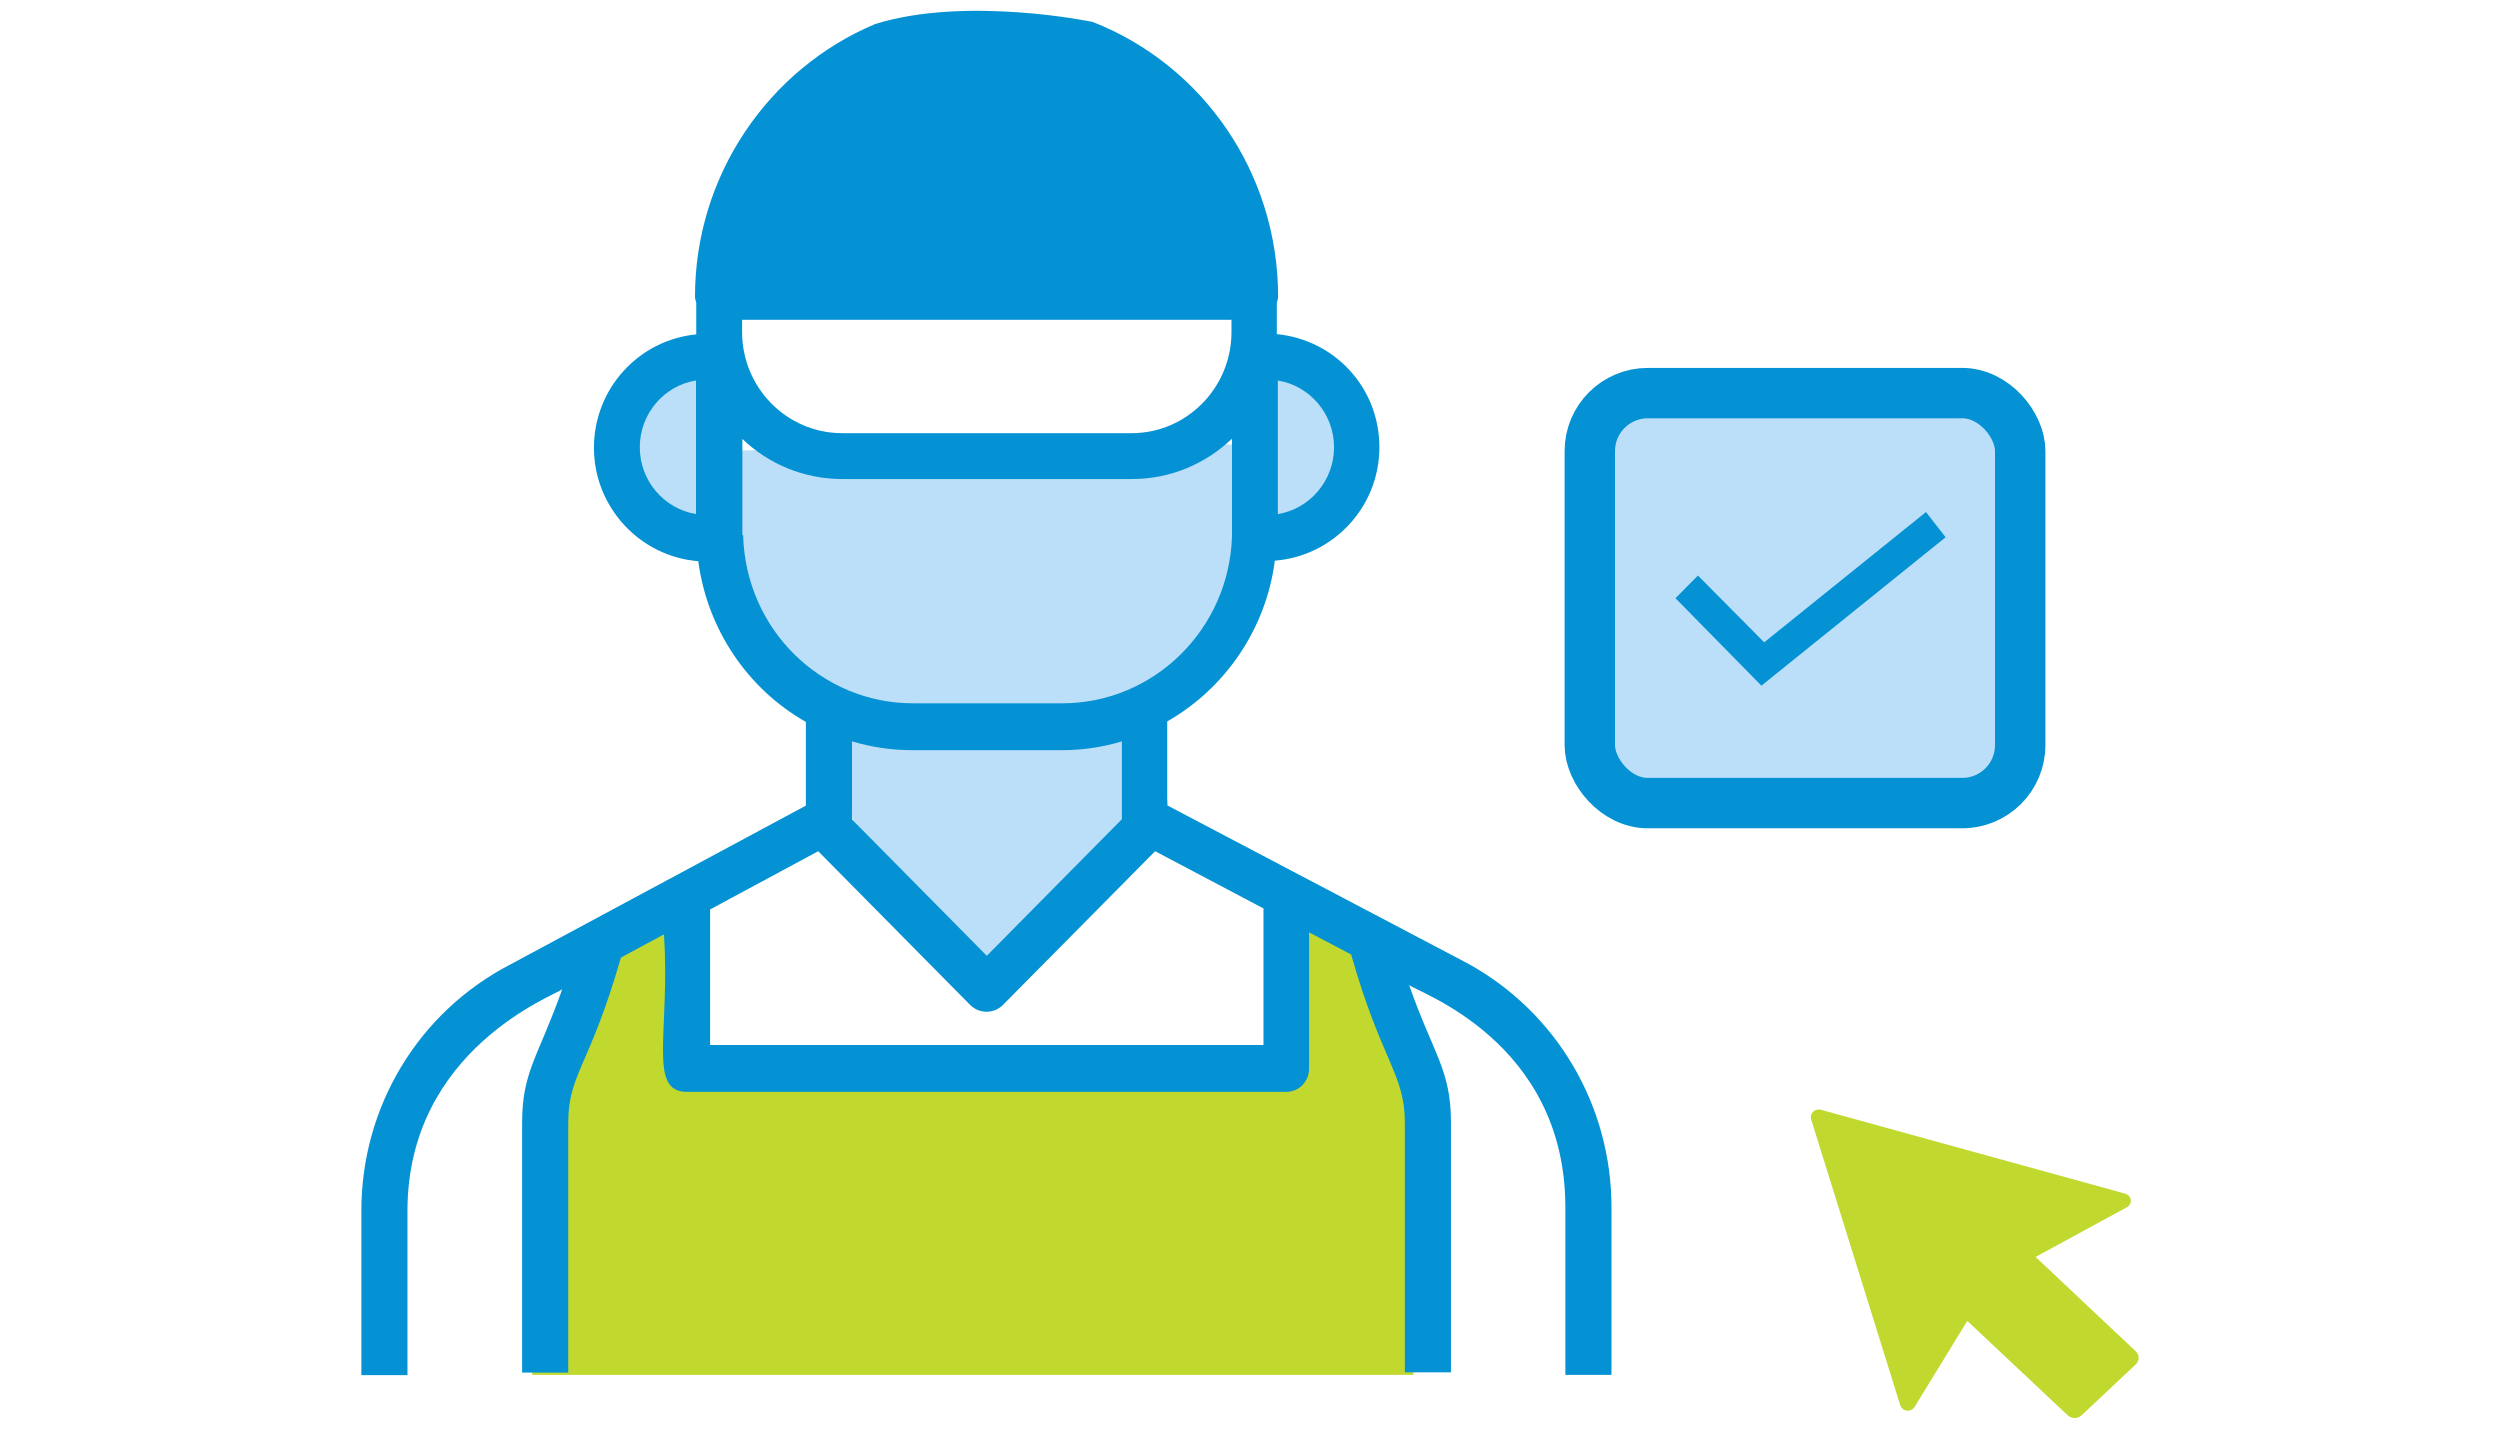
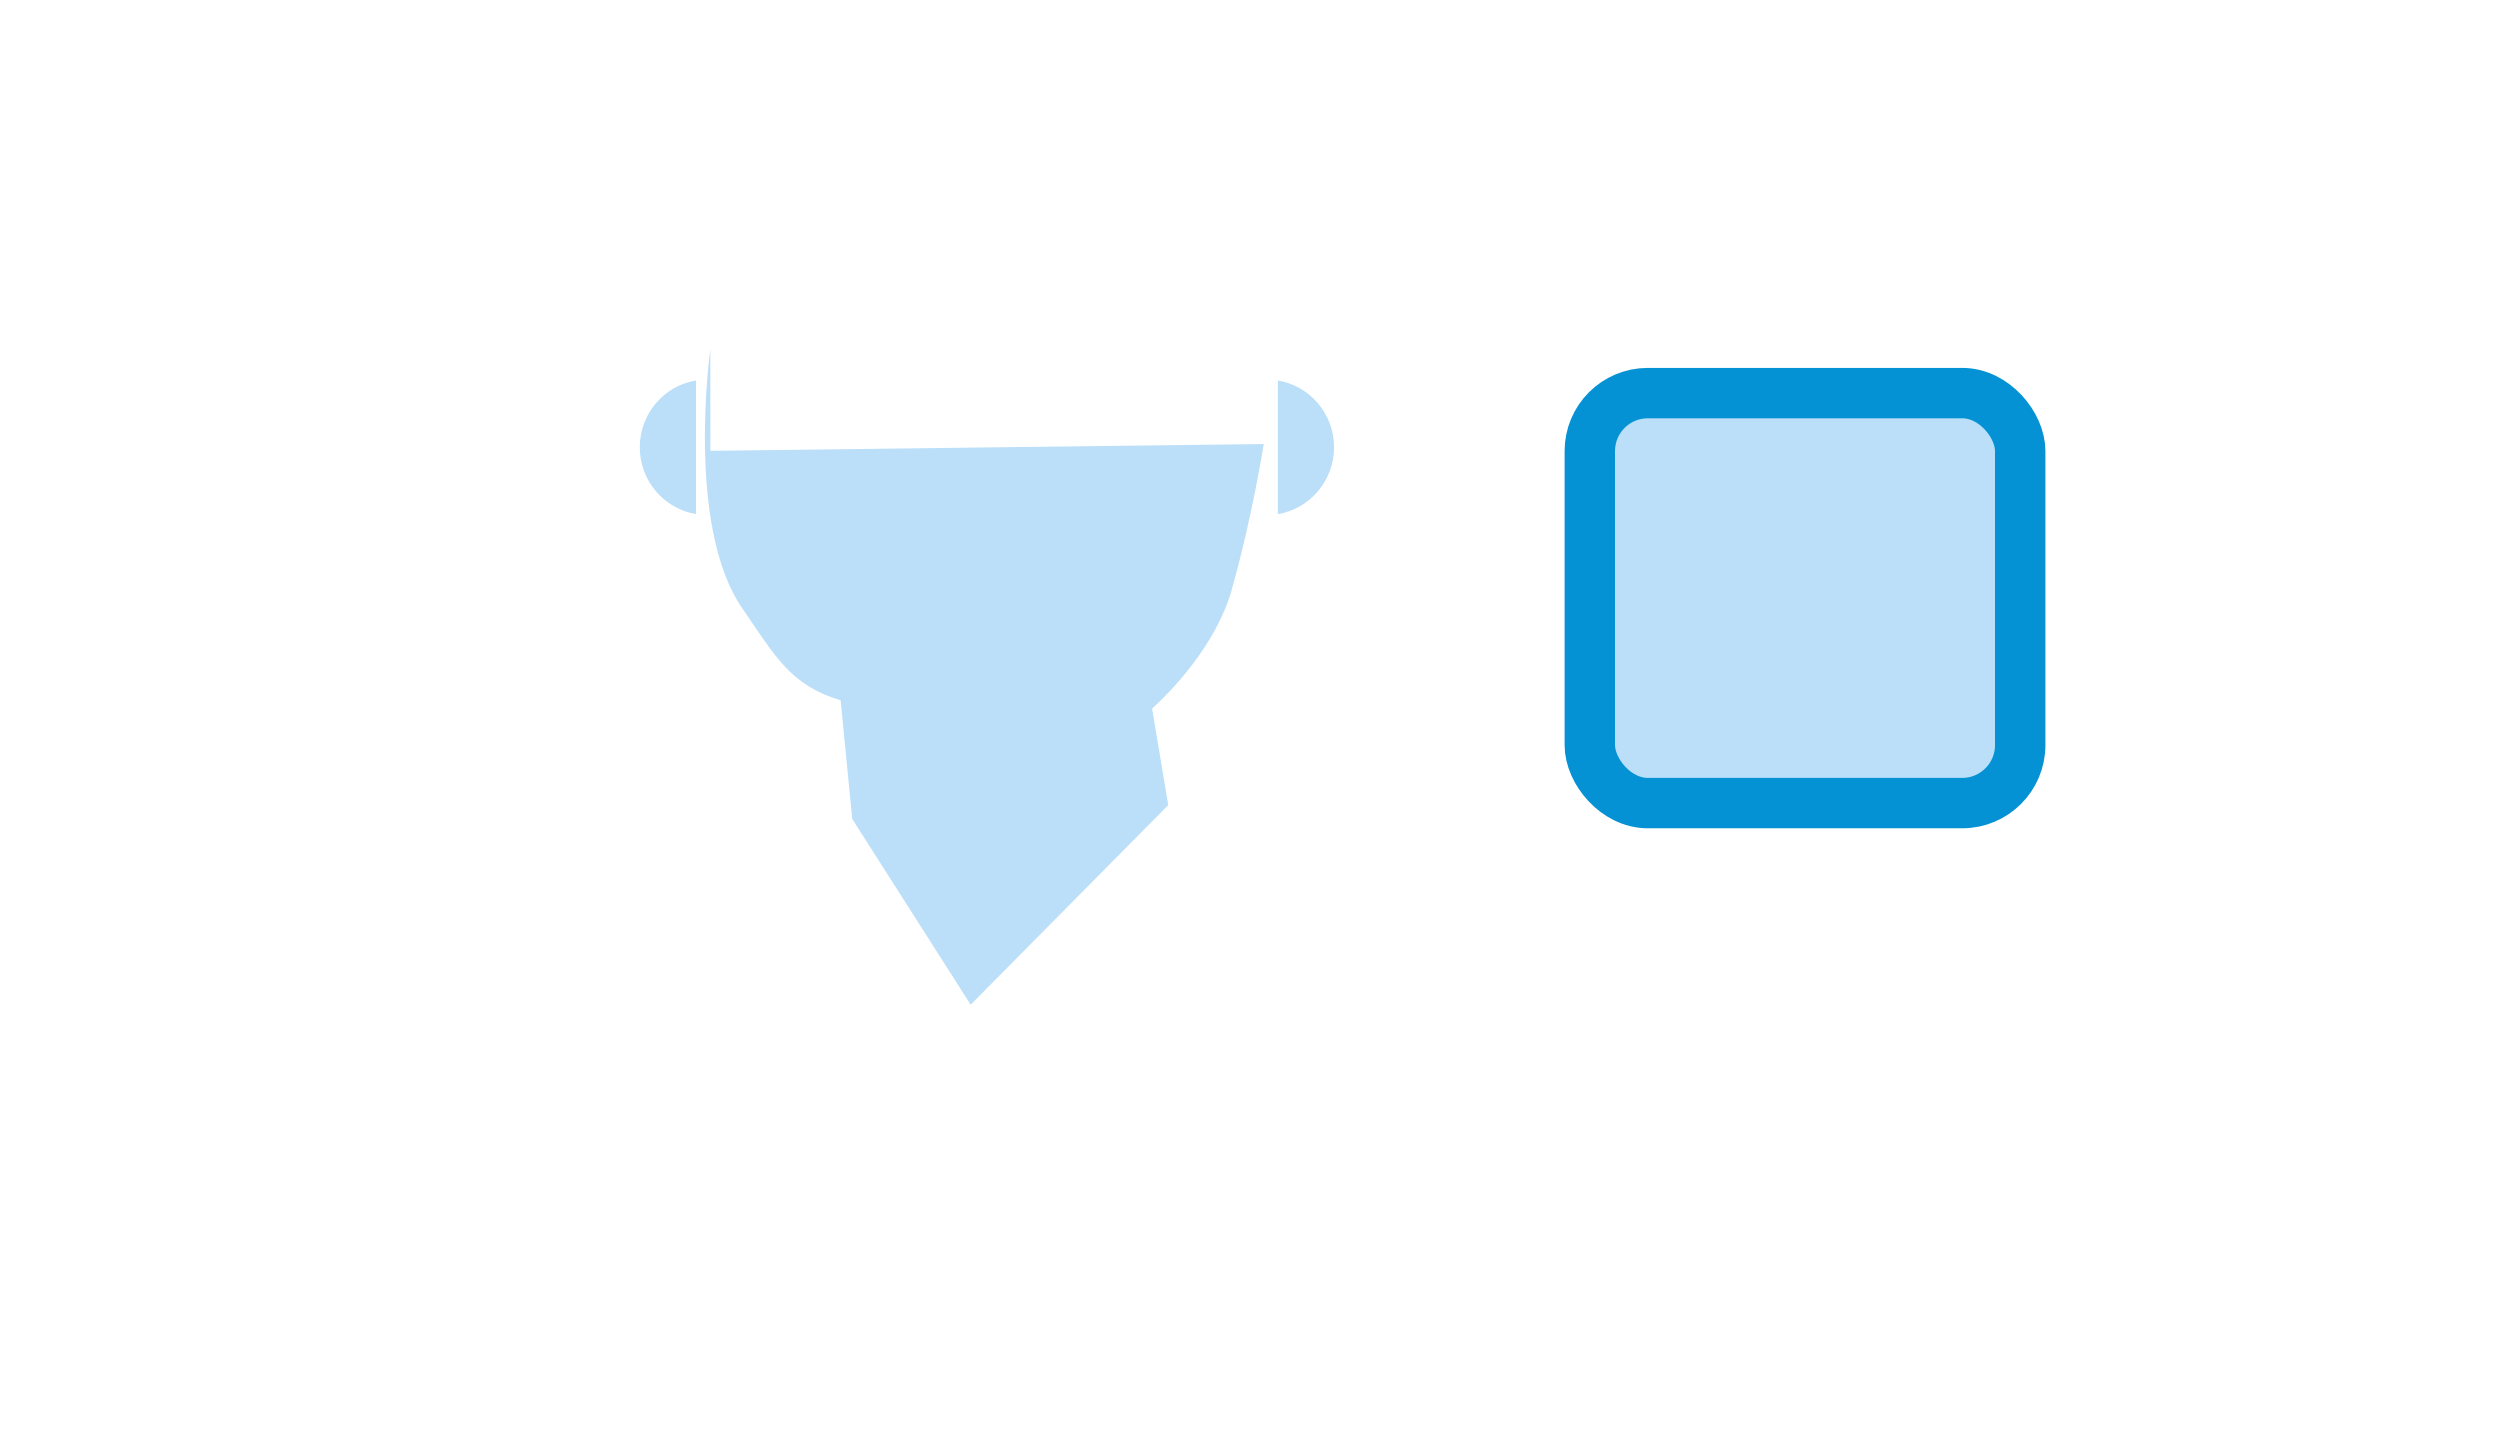
<svg xmlns="http://www.w3.org/2000/svg" id="Calque_1" data-name="Calque 1" viewBox="0 0 99.21 56.69">
  <defs>
    <style>
      .cls-1, .cls-2, .cls-3 {
        fill-rule: evenodd;
      }

      .cls-1, .cls-2, .cls-3, .cls-4, .cls-5 {
        stroke-width: 0px;
      }

      .cls-1, .cls-5 {
        fill: #0492d4;
      }

      .cls-2, .cls-6 {
        fill: #bbdff8;
      }

      .cls-3, .cls-4 {
        fill: #c1d82f;
      }

      .cls-6 {
        stroke: #0492d4;
        stroke-width: 2px;
      }
    </style>
  </defs>
  <g>
-     <path class="cls-3" d="m23.19,37.42l-2.07,5.64v11.5h34.97v-11.5l-1.93-5.94-3.71-1.75.2,7.64h-23.9l.35-7.64-3.91,2.05Z" />
    <path class="cls-2" d="m48.88,23.39c.81-2.83,1.27-5.77,1.27-5.77l-21.96.27v-4.04s-.99,7,1.26,10.28c1.33,1.94,1.93,3.07,3.91,3.66l.46,4.71,4.7,7.37,7.84-7.92-.64-3.83c.69-.63,2.52-2.46,3.17-4.74Z" />
-     <path class="cls-1" d="m50.14,41.47h-21.96v-5.38l4.29-2.31,6.03,6.1c.18.18.41.27.65.27s.47-.09.65-.27l6.04-6.1,4.3,2.27v5.44h0Zm-20.68-20.24v-3.81c1.04.99,2.43,1.59,3.97,1.59h11.49c1.54,0,2.93-.61,3.97-1.6v3.88c-.11,3.65-3.07,6.62-6.74,6.62h-5.92c-3.59,0-6.64-2.88-6.74-6.68h-.01Zm0-8.54h19.41v.49c0,2.21-1.78,4.01-3.96,4.01h-11.49c-2.19,0-3.97-1.8-3.97-4.01v-.49Zm6.75,17.08h5.92c.83,0,1.63-.12,2.39-.35v3.09l-5.36,5.42-5.35-5.41v-3.1c.77.23,1.57.35,2.39.35Zm-1.47-28.82c-4.25,1.78-7.16,6.02-7.16,10.82,0,.09.03.17.05.25v1.25c-2.27.22-4.06,2.14-4.06,4.5s1.83,4.32,4.14,4.5c.36,2.7,1.95,5.06,4.27,6.38v3.32c-2.82,1.51-8.9,4.79-11.72,6.3-3.65,1.89-5.92,5.64-5.92,9.78v6.52h1.83v-6.52c0-6.41,5.87-8.56,6.14-8.79-.96,2.71-1.59,3.26-1.59,5.3v9.91h1.83v-9.91c0-1.95.85-2.23,2.09-6.56l1.71-.92c.25,3.89-.66,6.25.91,6.25h23.78c.51,0,.91-.41.91-.93v-5.4l1.67.88c1.2,4.24,2.13,4.73,2.13,6.67v9.91h1.83v-9.91c0-2.11-.7-2.71-1.66-5.46.31.28,6.2,2.22,6.2,8.82v6.65h1.83v-6.65c0-4.05-2.19-7.76-5.73-9.69l-11.9-6.26v-3.33c2.33-1.33,3.93-3.71,4.27-6.38,2.31-.18,4.15-2.12,4.15-4.5s-1.79-4.27-4.07-4.49v-1.25c.02-.08.05-.15.05-.24,0-4.91-2.99-9.19-7.36-10.9,0,0-5.02-1.05-8.65.09Z" />
    <path class="cls-2" d="m52.94,17.75c0,1.33-.97,2.45-2.23,2.65v-5.3c1.27.21,2.23,1.32,2.23,2.65Z" />
    <path class="cls-2" d="m25.39,17.75c0-1.34.97-2.45,2.23-2.65v5.3c-1.27-.21-2.23-1.32-2.23-2.65Z" />
  </g>
  <rect class="cls-6" x="63.09" y="15.6" width="17.08" height="16.27" rx="2.3" ry="2.3" />
-   <path class="cls-5" d="m66.5,23.73l.88-.89,2.63,2.65,6.42-5.17.78,1-7.31,5.89-3.41-3.47Z" />
-   <path class="cls-4" d="m80.78,49.88l3.62-1.97c.11-.06.17-.17.16-.29-.02-.12-.1-.21-.22-.25l-12.08-3.33c-.11-.03-.23,0-.31.08-.08.08-.11.19-.08.29l3.54,11.36c.04.11.14.2.26.21.12.02.25-.05.31-.15l2.09-3.41,3.98,3.74c.16.15.41.15.56,0l2.14-2.01c.16-.15.16-.38,0-.53l-3.98-3.75h0Z" />
</svg>